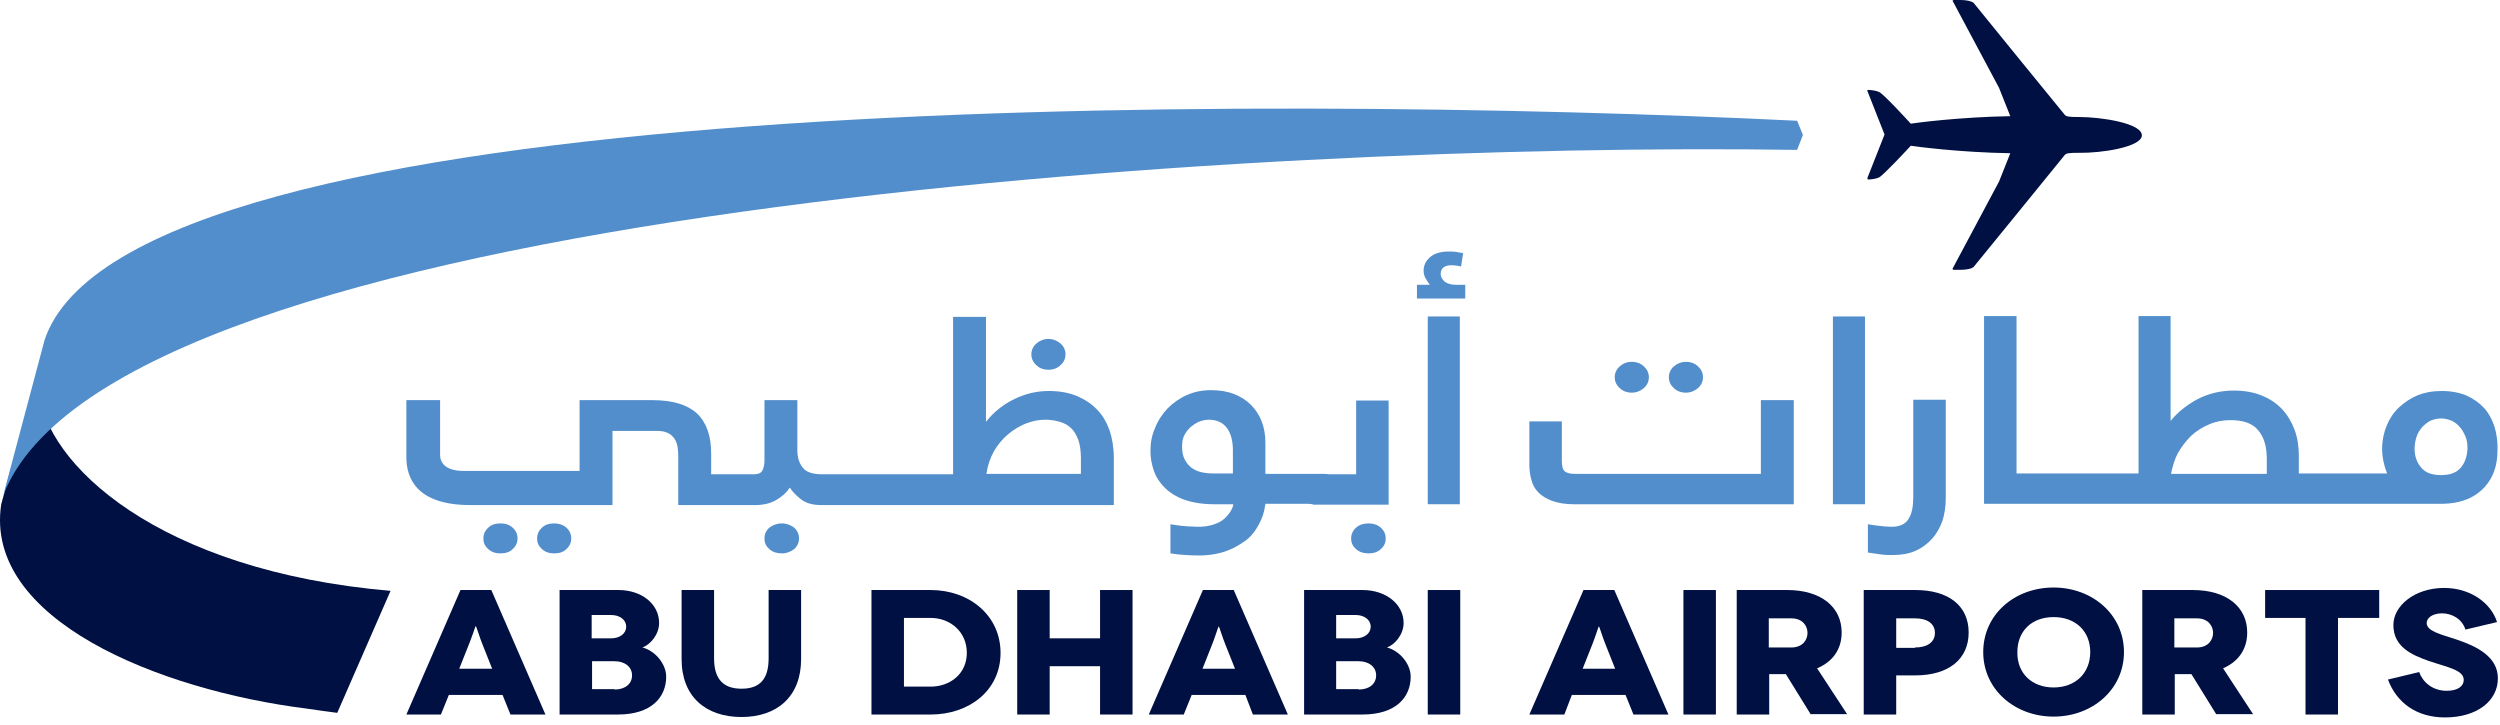
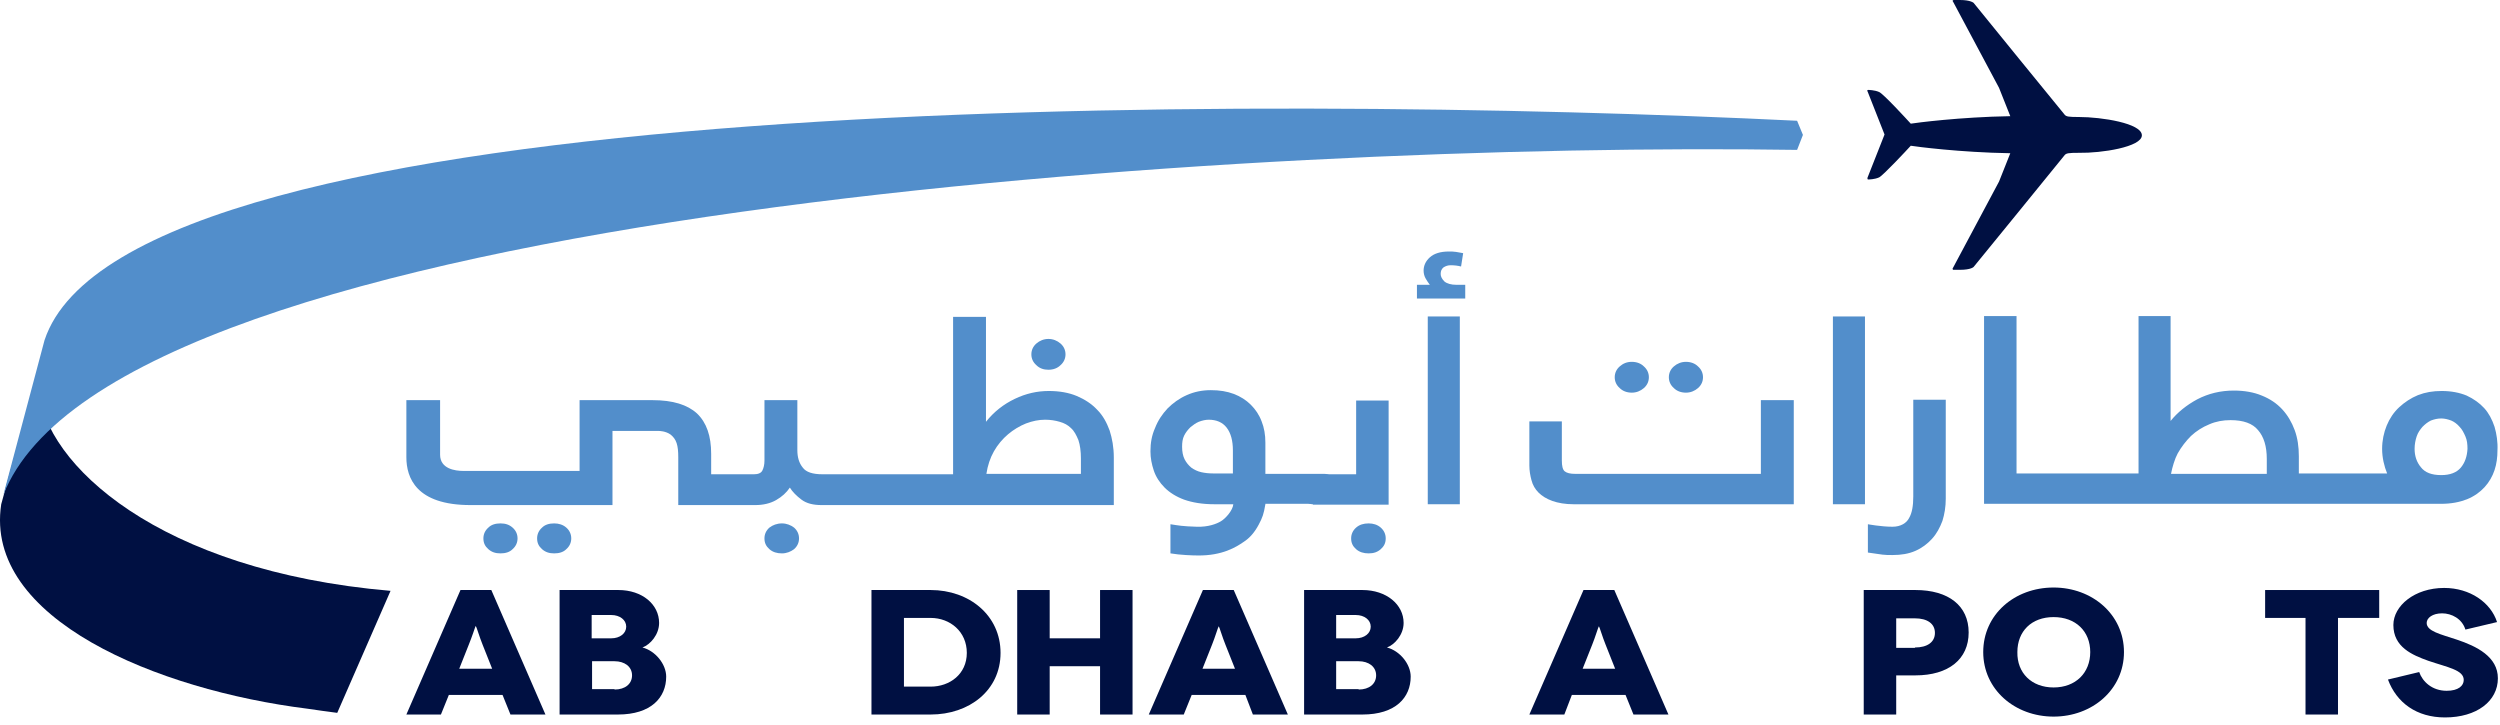
<svg xmlns="http://www.w3.org/2000/svg" width="238" height="69" viewBox="0 0 238 69" fill="none">
  <path d="M203.906 12.883C203.906 11.733 200.061 11.139 197.92 11.139C196.929 11.139 196.731 11.099 196.573 10.941C196.454 10.822 187.891 0.277 187.891 0.277C187.891 0.277 187.614 0 186.583 0C186.425 0 185.989 0 185.989 0C185.949 0 185.909 0.04 185.909 0.04C185.87 0.079 185.87 0.119 185.909 0.119L190.309 8.364C190.349 8.443 190.864 9.751 191.38 11.06C186.583 11.139 182.381 11.694 181.906 11.773C181.509 11.337 179.289 8.919 178.893 8.76C178.457 8.562 177.862 8.562 177.862 8.562C177.823 8.562 177.783 8.562 177.783 8.602C177.744 8.642 177.744 8.681 177.783 8.681C177.783 8.681 178.933 11.615 179.408 12.804C178.933 13.993 177.783 16.926 177.783 16.926C177.783 16.966 177.783 17.006 177.783 17.045C177.823 17.085 177.823 17.085 177.862 17.085C177.902 17.085 178.457 17.085 178.893 16.887C179.289 16.689 181.509 14.31 181.906 13.874C182.381 13.953 186.544 14.508 191.38 14.588C190.864 15.896 190.349 17.204 190.309 17.283L185.909 25.528C185.87 25.568 185.87 25.608 185.909 25.647C185.909 25.687 185.949 25.687 185.989 25.687C185.989 25.687 186.108 25.687 186.266 25.687H186.583C187.654 25.687 187.891 25.409 187.891 25.409C187.891 25.409 196.493 14.865 196.573 14.746C196.731 14.588 196.929 14.548 197.92 14.548C200.061 14.588 203.906 13.993 203.906 12.883Z" fill="#001042" />
  <path d="M37.18 56.249C15.06 54.346 4.239 44.159 3.684 37.063C3.604 36.072 3.684 35.121 3.921 34.17L0.116 48.004C-1.549 58.945 15.021 65.684 29.252 67.467C30.282 67.626 31.234 67.745 32.106 67.864L37.18 56.249Z" fill="#001042" />
  <path d="M3.922 34.17L4.041 33.734C4.001 33.893 3.961 34.051 3.922 34.17Z" fill="#001042" />
  <path d="M0.314 47.132C0.314 47.132 0.195 47.529 0.314 47.132C10.898 19.86 119.988 13.478 171.084 14.27L171.639 12.843L171.084 11.496C119.79 8.998 12.167 8.443 4.239 32.386L0.314 47.132Z" fill="#528ECB" />
  <path d="M47.843 66.159H42.729L41.976 68.023H38.686L43.839 56.17H46.773L51.926 68.023H48.596L47.843 66.159ZM46.852 63.662L45.94 61.363C45.663 60.689 45.346 59.619 45.306 59.619H45.266C45.266 59.619 44.91 60.689 44.632 61.363L43.72 63.662H46.852Z" fill="#001042" />
  <path d="M58.863 56.17C61.162 56.17 62.747 57.558 62.747 59.302C62.747 60.412 61.915 61.363 61.162 61.641C62.391 61.958 63.421 63.226 63.421 64.415C63.421 66.397 61.994 68.023 58.823 68.023H53.273V56.17H58.863ZM58.189 60.768C59.021 60.768 59.616 60.293 59.616 59.658C59.616 59.024 59.021 58.549 58.189 58.549H56.326V60.768H58.189ZM58.506 65.644C59.537 65.644 60.171 65.089 60.171 64.296C60.171 63.464 59.457 62.949 58.506 62.949H56.365V65.605H58.506V65.644Z" fill="#001042" />
-   <path d="M76.265 56.17V62.75C76.265 66.318 73.966 68.26 70.596 68.26C67.187 68.26 64.888 66.318 64.888 62.75V56.17H67.98V62.671C67.98 64.693 68.892 65.565 70.596 65.565C72.301 65.565 73.173 64.693 73.173 62.671V56.17H76.265Z" fill="#001042" />
  <path d="M88.593 56.17C92.279 56.17 95.252 58.588 95.252 62.156C95.252 65.723 92.279 68.023 88.593 68.023H82.964V56.17H88.593ZM88.593 65.367C90.416 65.367 92.041 64.177 92.041 62.156C92.041 60.134 90.456 58.826 88.593 58.826H86.056V65.367H88.593Z" fill="#001042" />
  <path d="M107.818 56.17V68.023H104.726V63.424H99.93V68.023H96.838V56.17H99.93V60.768H104.726V56.17H107.818Z" fill="#001042" />
  <path d="M118.561 66.159H113.447L112.694 68.023H109.364L114.517 56.17H117.451L122.604 68.023H119.274L118.561 66.159ZM117.57 63.662L116.658 61.363C116.381 60.689 116.063 59.619 116.024 59.619C115.984 59.619 115.667 60.689 115.39 61.363L114.478 63.662H117.57Z" fill="#001042" />
  <path d="M129.7 56.17C131.999 56.17 133.624 57.558 133.624 59.302C133.624 60.412 132.792 61.363 132.039 61.641C133.267 61.958 134.298 63.226 134.298 64.415C134.298 66.397 132.871 68.023 129.7 68.023H124.15V56.17H129.7ZM129.066 60.768C129.898 60.768 130.493 60.293 130.493 59.658C130.493 59.024 129.898 58.549 129.066 58.549H127.202V60.768H129.066ZM129.343 65.644C130.374 65.644 131.008 65.089 131.008 64.296C131.008 63.464 130.294 62.949 129.343 62.949H127.202V65.605H129.343V65.644Z" fill="#001042" />
-   <path d="M139.015 56.17H135.923V68.023H139.015V56.17Z" fill="#001042" />
  <path d="M154.752 66.159H149.639L148.925 68.023H145.595L150.749 56.17H153.682L158.835 68.023H155.505L154.752 66.159ZM153.761 63.662L152.85 61.363C152.572 60.689 152.255 59.619 152.215 59.619C152.176 59.619 151.859 60.689 151.581 61.363L150.669 63.662H153.761Z" fill="#001042" />
-   <path d="M163.354 56.17H160.262V68.023H163.354V56.17Z" fill="#001042" />
-   <path d="M172.392 68.023L170.014 64.177H168.428V68.023H165.336V56.17H170.133C173.383 56.17 175.326 57.795 175.326 60.214C175.326 61.799 174.493 62.988 172.987 63.623L175.841 67.983H172.392V68.023ZM168.388 61.641H170.529C171.639 61.641 172.075 60.887 172.075 60.253C172.075 59.619 171.639 58.866 170.529 58.866H168.388V61.641Z" fill="#001042" />
  <path d="M182.342 56.17C185.513 56.17 187.416 57.676 187.416 60.214C187.416 62.75 185.513 64.296 182.342 64.296H180.519V68.023H177.427V56.17H182.342ZM182.302 61.641C183.492 61.641 184.205 61.125 184.205 60.253C184.205 59.381 183.492 58.866 182.302 58.866H180.519V61.68H182.302V61.641Z" fill="#001042" />
  <path d="M195.502 55.932C199.189 55.932 202.202 58.509 202.202 62.077C202.202 65.644 199.189 68.221 195.502 68.221C191.816 68.221 188.803 65.644 188.803 62.077C188.803 58.509 191.776 55.932 195.502 55.932ZM195.502 65.446C197.603 65.446 198.991 64.059 198.991 62.077C198.991 60.095 197.603 58.747 195.502 58.747C193.401 58.747 192.054 60.095 192.054 62.077C192.014 64.059 193.401 65.446 195.502 65.446Z" fill="#001042" />
-   <path d="M211.002 68.023L208.623 64.177H207.038V68.023H203.946V56.17H208.742C211.993 56.17 213.935 57.795 213.935 60.214C213.935 61.799 213.103 62.988 211.636 63.623L214.49 67.983H211.002V68.023ZM206.998 61.641H209.139C210.249 61.641 210.685 60.887 210.685 60.253C210.685 59.619 210.249 58.866 209.139 58.866H206.998V61.641Z" fill="#001042" />
  <path d="M226.501 56.17V58.826H222.577V68.023H219.485V58.826H215.64V56.17H226.501Z" fill="#001042" />
  <path d="M234.707 59.936C234.389 58.905 233.398 58.39 232.487 58.39C231.575 58.39 231.02 58.826 231.02 59.302C231.02 60.094 232.328 60.372 233.874 60.887C235.777 61.522 237.798 62.513 237.798 64.574C237.798 66.754 235.777 68.3 232.764 68.3C230.069 68.3 228.166 66.913 227.333 64.693L230.307 63.979C230.624 64.891 231.535 65.763 232.923 65.763C234.033 65.763 234.548 65.287 234.548 64.732C234.548 63.781 233.042 63.543 231.179 62.909C229.633 62.354 227.849 61.601 227.849 59.5C227.849 57.676 229.87 55.972 232.685 55.972C235.143 55.972 237.125 57.359 237.719 59.222L234.707 59.936Z" fill="#001042" />
  <path d="M47.645 49.828C47.169 49.828 46.772 49.947 46.495 50.224C46.178 50.502 46.019 50.858 46.019 51.255C46.019 51.691 46.178 52.008 46.495 52.285C46.812 52.563 47.169 52.682 47.645 52.682C48.12 52.682 48.517 52.563 48.794 52.285C49.111 52.008 49.27 51.651 49.27 51.255C49.27 50.858 49.111 50.502 48.794 50.224C48.477 49.947 48.12 49.828 47.645 49.828Z" fill="#528ECB" />
  <path d="M52.758 49.828C52.282 49.828 51.886 49.947 51.608 50.224C51.291 50.502 51.133 50.858 51.133 51.255C51.133 51.691 51.291 52.008 51.608 52.285C51.926 52.563 52.282 52.682 52.758 52.682C53.234 52.682 53.63 52.563 53.908 52.285C54.225 52.008 54.383 51.651 54.383 51.255C54.383 50.858 54.225 50.502 53.908 50.224C53.59 49.947 53.194 49.828 52.758 49.828Z" fill="#528ECB" />
  <path d="M74.441 49.828C73.966 49.828 73.569 49.986 73.252 50.224C72.935 50.502 72.776 50.858 72.776 51.255C72.776 51.691 72.935 52.008 73.252 52.285C73.569 52.563 73.966 52.682 74.441 52.682C74.877 52.682 75.274 52.523 75.591 52.285C75.908 52.008 76.067 51.651 76.067 51.255C76.067 50.858 75.908 50.502 75.591 50.224C75.274 49.986 74.877 49.828 74.441 49.828Z" fill="#528ECB" />
  <path d="M99.811 35.2C100.287 35.2 100.683 35.042 100.961 34.764C101.278 34.487 101.436 34.13 101.436 33.734C101.436 33.337 101.278 32.981 100.961 32.703C100.643 32.426 100.247 32.267 99.811 32.267C99.375 32.267 98.979 32.426 98.662 32.703C98.344 32.981 98.186 33.337 98.186 33.734C98.186 34.13 98.344 34.487 98.662 34.764C98.979 35.081 99.375 35.2 99.811 35.2Z" fill="#528ECB" />
  <path d="M102.903 45.11H93.905C94.024 44.318 94.261 43.604 94.618 42.97C94.975 42.336 95.451 41.781 95.966 41.344C96.481 40.908 97.076 40.552 97.671 40.314C98.305 40.076 98.899 39.957 99.494 39.957C100.009 39.957 100.485 40.036 100.881 40.155C101.317 40.274 101.674 40.472 101.952 40.75C102.269 41.027 102.467 41.424 102.665 41.9C102.824 42.375 102.903 42.97 102.903 43.644V45.11ZM105.638 40.988C105.361 40.235 105.004 39.561 104.449 39.006C103.934 38.451 103.26 38.015 102.507 37.698C101.754 37.38 100.842 37.222 99.851 37.222C98.741 37.222 97.671 37.46 96.6 37.975C95.53 38.49 94.618 39.204 93.865 40.155V30.166H90.734V45.15H78.287C77.375 45.15 76.741 44.952 76.424 44.516C76.067 44.08 75.908 43.525 75.908 42.851V38.094H72.777V43.842C72.777 44.238 72.697 44.555 72.578 44.793C72.46 45.031 72.182 45.15 71.786 45.15H67.822H67.703V43.208C67.703 41.503 67.267 40.235 66.355 39.362C65.443 38.53 64.056 38.094 62.113 38.094H55.176V44.833C55.176 44.833 44.315 44.833 44.117 44.833C43.324 44.833 41.897 44.635 41.897 43.287V38.094H38.686C38.686 38.094 38.686 40.552 38.686 43.525C38.686 45.467 39.598 48.083 44.791 48.083C48.239 48.083 58.308 48.083 58.308 48.083V41.027H62.748C62.748 41.027 63.382 41.027 63.858 41.384C64.095 41.582 64.294 41.82 64.412 42.177C64.531 42.534 64.571 42.97 64.571 43.525V48.083H71.904C72.658 48.083 73.332 47.925 73.886 47.608C74.442 47.291 74.877 46.894 75.195 46.419C75.433 46.815 75.829 47.211 76.305 47.568C76.78 47.925 77.415 48.083 78.207 48.083H106.035V43.564C106.035 42.573 105.876 41.741 105.638 40.988Z" fill="#528ECB" />
  <path d="M120.464 48.004C120.305 48.955 120.186 49.273 119.829 49.946C119.473 50.62 118.997 51.215 118.363 51.611C117.728 52.047 116.381 52.919 114.002 52.88C113.566 52.88 112.337 52.84 111.426 52.681V49.907C112.179 50.026 112.575 50.105 113.923 50.145C115.033 50.184 115.826 49.867 116.222 49.629C116.698 49.352 117.372 48.559 117.411 48.004H115.588C114.478 48.004 113.527 47.845 112.734 47.568C111.981 47.291 111.346 46.894 110.871 46.418C110.395 45.943 110.038 45.388 109.84 44.793C109.642 44.199 109.523 43.604 109.523 42.97C109.523 42.177 109.642 41.463 109.959 40.75C110.236 40.036 110.633 39.442 111.148 38.887C111.664 38.371 112.258 37.935 112.972 37.618C113.685 37.301 114.438 37.143 115.271 37.143C116.103 37.143 116.817 37.261 117.451 37.499C118.085 37.737 118.64 38.094 119.076 38.53C119.512 38.966 119.869 39.481 120.107 40.116C120.345 40.71 120.464 41.384 120.464 42.137V45.11H126.053C126.33 45.11 126.529 45.19 126.647 45.309C126.766 45.427 126.806 45.586 126.806 45.784V47.291C126.806 47.409 126.766 47.568 126.647 47.727C126.529 47.885 126.33 47.964 126.053 47.964H120.464V48.004ZM117.372 45.11V42.89C117.372 41.939 117.173 41.225 116.777 40.71C116.381 40.195 115.786 39.957 115.073 39.957C114.755 39.957 114.438 40.036 114.121 40.155C113.844 40.274 113.566 40.472 113.328 40.671C113.091 40.908 112.892 41.146 112.734 41.463C112.575 41.781 112.536 42.137 112.536 42.534C112.536 43.009 112.615 43.406 112.773 43.723C112.932 44.04 113.17 44.318 113.408 44.516C113.685 44.714 114.002 44.872 114.359 44.952C114.716 45.031 115.073 45.071 115.469 45.071H117.372V45.11Z" fill="#528ECB" />
  <path d="M124.983 48.004C124.745 48.004 124.547 47.925 124.428 47.806C124.309 47.687 124.269 47.529 124.269 47.37V45.903C124.269 45.705 124.309 45.547 124.428 45.388C124.547 45.229 124.705 45.15 124.943 45.15H129.105V38.134H132.197V48.044H124.983V48.004ZM128.629 51.255C128.629 50.858 128.788 50.502 129.105 50.224C129.422 49.947 129.819 49.828 130.294 49.828C130.73 49.828 131.127 49.947 131.444 50.224C131.761 50.502 131.92 50.858 131.92 51.255C131.92 51.691 131.761 52.008 131.444 52.285C131.127 52.563 130.77 52.682 130.294 52.682C129.819 52.682 129.422 52.563 129.105 52.285C128.788 52.008 128.629 51.691 128.629 51.255Z" fill="#528ECB" />
  <path d="M138.975 30.127H135.923V48.004H138.975V30.127Z" fill="#528ECB" />
  <path d="M149.797 48.004C149.005 48.004 148.331 47.885 147.776 47.687C147.221 47.489 146.785 47.211 146.468 46.894C146.15 46.577 145.913 46.181 145.794 45.705C145.675 45.269 145.595 44.793 145.595 44.318V40.116H148.687V43.842C148.687 44.357 148.767 44.714 148.965 44.873C149.163 45.031 149.48 45.111 149.956 45.111H167.635V38.094H170.767V48.004H149.797ZM153.722 35.914C153.722 35.518 153.88 35.161 154.197 34.883C154.514 34.606 154.871 34.447 155.347 34.447C155.823 34.447 156.219 34.606 156.497 34.883C156.814 35.161 156.972 35.518 156.972 35.914C156.972 36.31 156.814 36.667 156.497 36.945C156.179 37.222 155.783 37.381 155.347 37.381C154.871 37.381 154.475 37.222 154.197 36.945C153.88 36.667 153.722 36.31 153.722 35.914ZM158.875 35.914C158.875 35.518 159.033 35.161 159.351 34.883C159.668 34.606 160.064 34.447 160.5 34.447C160.976 34.447 161.372 34.606 161.65 34.883C161.967 35.161 162.125 35.518 162.125 35.914C162.125 36.31 161.967 36.667 161.65 36.945C161.333 37.222 160.936 37.381 160.5 37.381C160.024 37.381 159.628 37.222 159.351 36.945C159.033 36.667 158.875 36.31 158.875 35.914Z" fill="#528ECB" />
  <path d="M177.545 30.127H174.493V48.004H177.545V30.127Z" fill="#528ECB" />
  <path d="M185.236 47.489C185.236 48.242 185.117 48.956 184.919 49.59C184.681 50.224 184.364 50.819 183.928 51.294C183.492 51.77 182.976 52.167 182.342 52.444C181.708 52.722 180.994 52.84 180.162 52.84C179.805 52.84 179.488 52.84 179.21 52.801C178.933 52.761 178.1 52.642 177.823 52.603V49.907C177.823 49.907 179.091 50.145 180.162 50.145C180.955 50.145 181.51 49.788 181.747 49.312C182.025 48.837 182.144 48.163 182.144 47.251V38.055H185.236V47.489Z" fill="#528ECB" />
  <path d="M234.27 44.516C233.874 44.991 233.24 45.229 232.407 45.229C231.496 45.229 230.861 44.991 230.465 44.476C230.068 44 229.87 43.406 229.87 42.732C229.87 42.296 229.95 41.899 230.068 41.543C230.187 41.186 230.386 40.908 230.623 40.631C230.861 40.393 231.099 40.195 231.416 40.036C231.733 39.917 232.05 39.838 232.407 39.838C232.724 39.838 233.041 39.917 233.359 40.036C233.636 40.155 233.914 40.353 234.151 40.631C234.389 40.869 234.548 41.186 234.706 41.543C234.865 41.899 234.905 42.296 234.905 42.732C234.865 43.445 234.667 44.04 234.27 44.516ZM208.583 41.503C209.099 41.027 209.654 40.671 210.328 40.393C210.962 40.116 211.636 39.997 212.349 39.997C213.578 39.997 214.45 40.314 214.966 40.948C215.521 41.582 215.798 42.494 215.798 43.683C215.798 44 215.798 44.595 215.798 45.11H206.681C206.8 44.476 207.038 43.683 207.315 43.168C207.672 42.534 208.108 41.979 208.583 41.503ZM237.481 40.631C237.243 39.917 236.926 39.323 236.49 38.847C236.054 38.371 235.499 37.975 234.825 37.658C234.151 37.38 233.359 37.222 232.447 37.222C231.614 37.222 230.901 37.341 230.187 37.618C229.513 37.896 228.919 38.292 228.404 38.768C227.888 39.244 227.492 39.838 227.214 40.512C226.937 41.186 226.778 41.939 226.778 42.732C226.778 43.564 226.977 44.397 227.254 45.071H218.85C218.85 44.357 218.85 43.842 218.85 43.445C218.85 42.534 218.731 41.701 218.454 40.948C218.176 40.195 217.78 39.521 217.265 38.966C216.749 38.411 216.115 37.975 215.322 37.658C214.569 37.341 213.657 37.182 212.666 37.182C211.398 37.182 210.248 37.46 209.178 38.015C208.147 38.57 207.275 39.283 206.641 40.076V30.087H203.589V45.071H191.974V30.087H188.882V47.964H232.209C232.249 47.964 232.288 47.964 232.368 47.964C233.359 47.964 234.151 47.806 234.865 47.528C235.539 47.251 236.094 46.855 236.53 46.379C236.966 45.903 237.283 45.348 237.481 44.754C237.679 44.159 237.759 43.525 237.759 42.851C237.798 42.098 237.679 41.305 237.481 40.631Z" fill="#528ECB" />
  <path d="M139.094 25.37C138.777 25.29 138.46 25.251 138.103 25.251C137.826 25.251 137.628 25.33 137.43 25.449C137.231 25.608 137.152 25.806 137.152 26.083C137.152 26.321 137.271 26.559 137.509 26.797C137.747 26.995 138.143 27.114 138.658 27.114H139.491V28.422H134.893V27.114H136.121C135.963 26.916 135.844 26.717 135.725 26.519C135.606 26.321 135.527 26.044 135.527 25.766C135.527 25.29 135.725 24.854 136.121 24.498C136.518 24.141 137.112 23.943 137.945 23.943C138.143 23.943 138.381 23.943 138.619 23.982C138.857 24.022 139.094 24.062 139.293 24.101L139.094 25.37Z" fill="#528ECB" />
</svg>